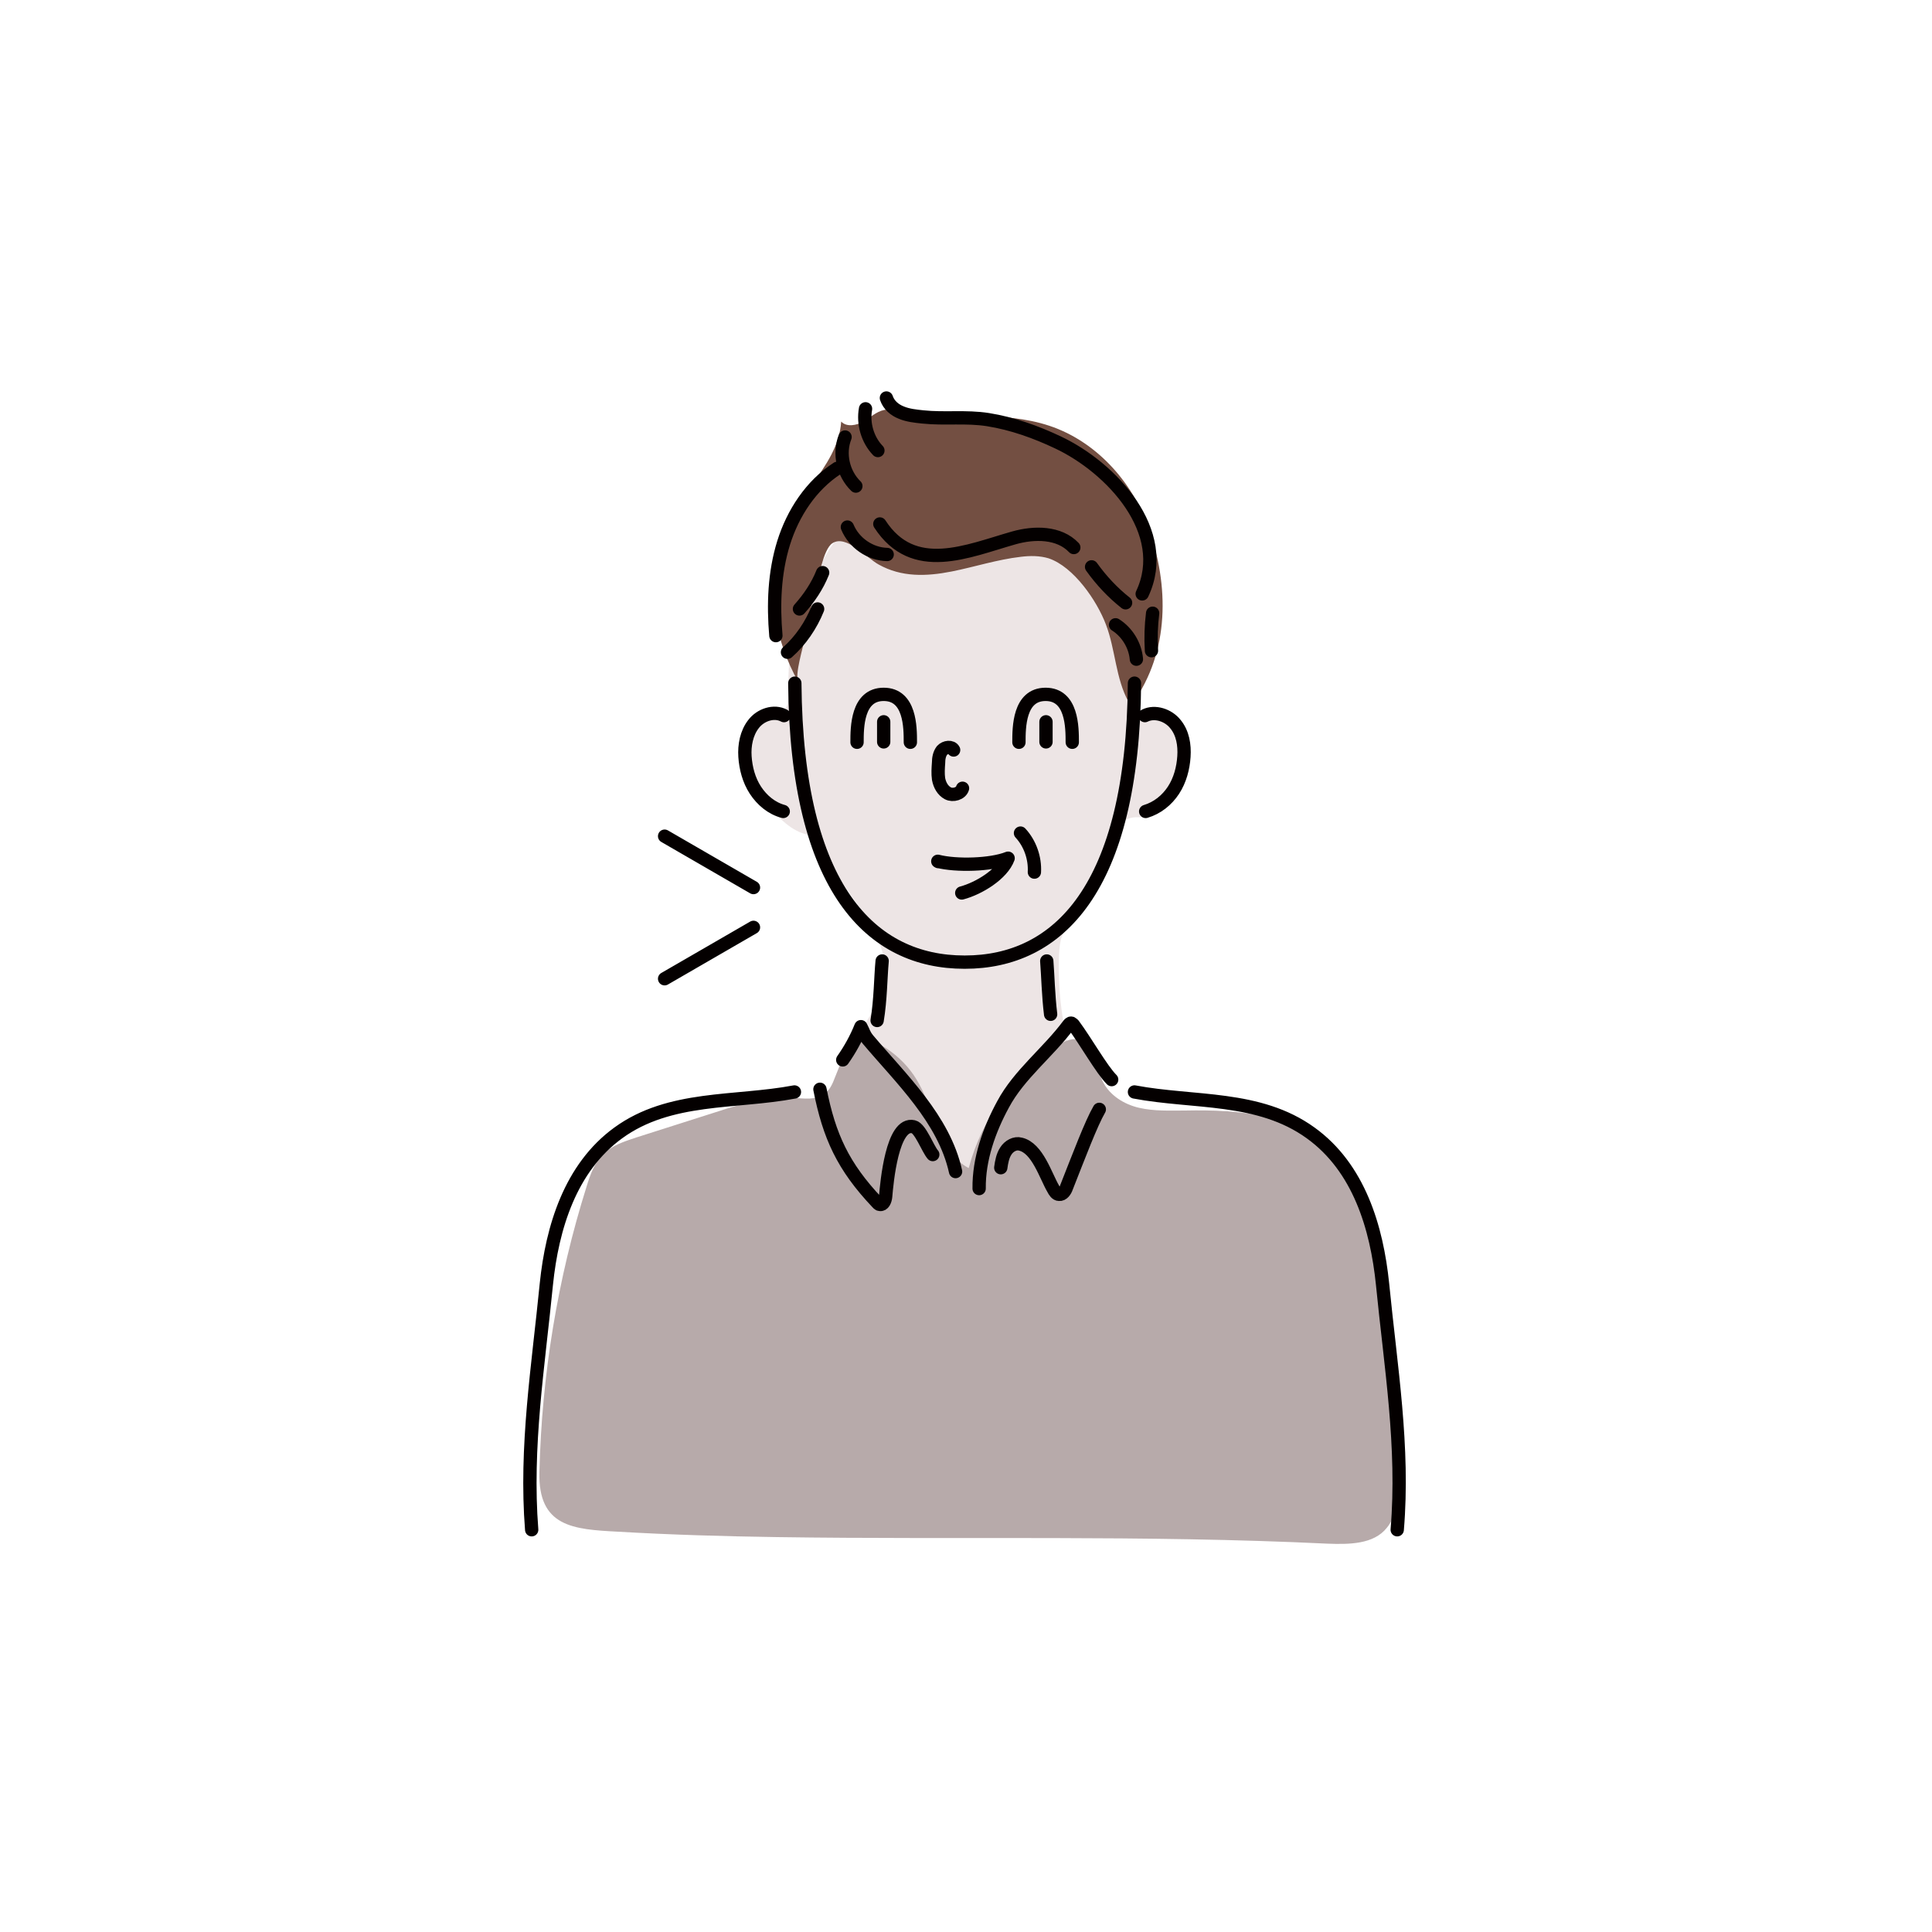
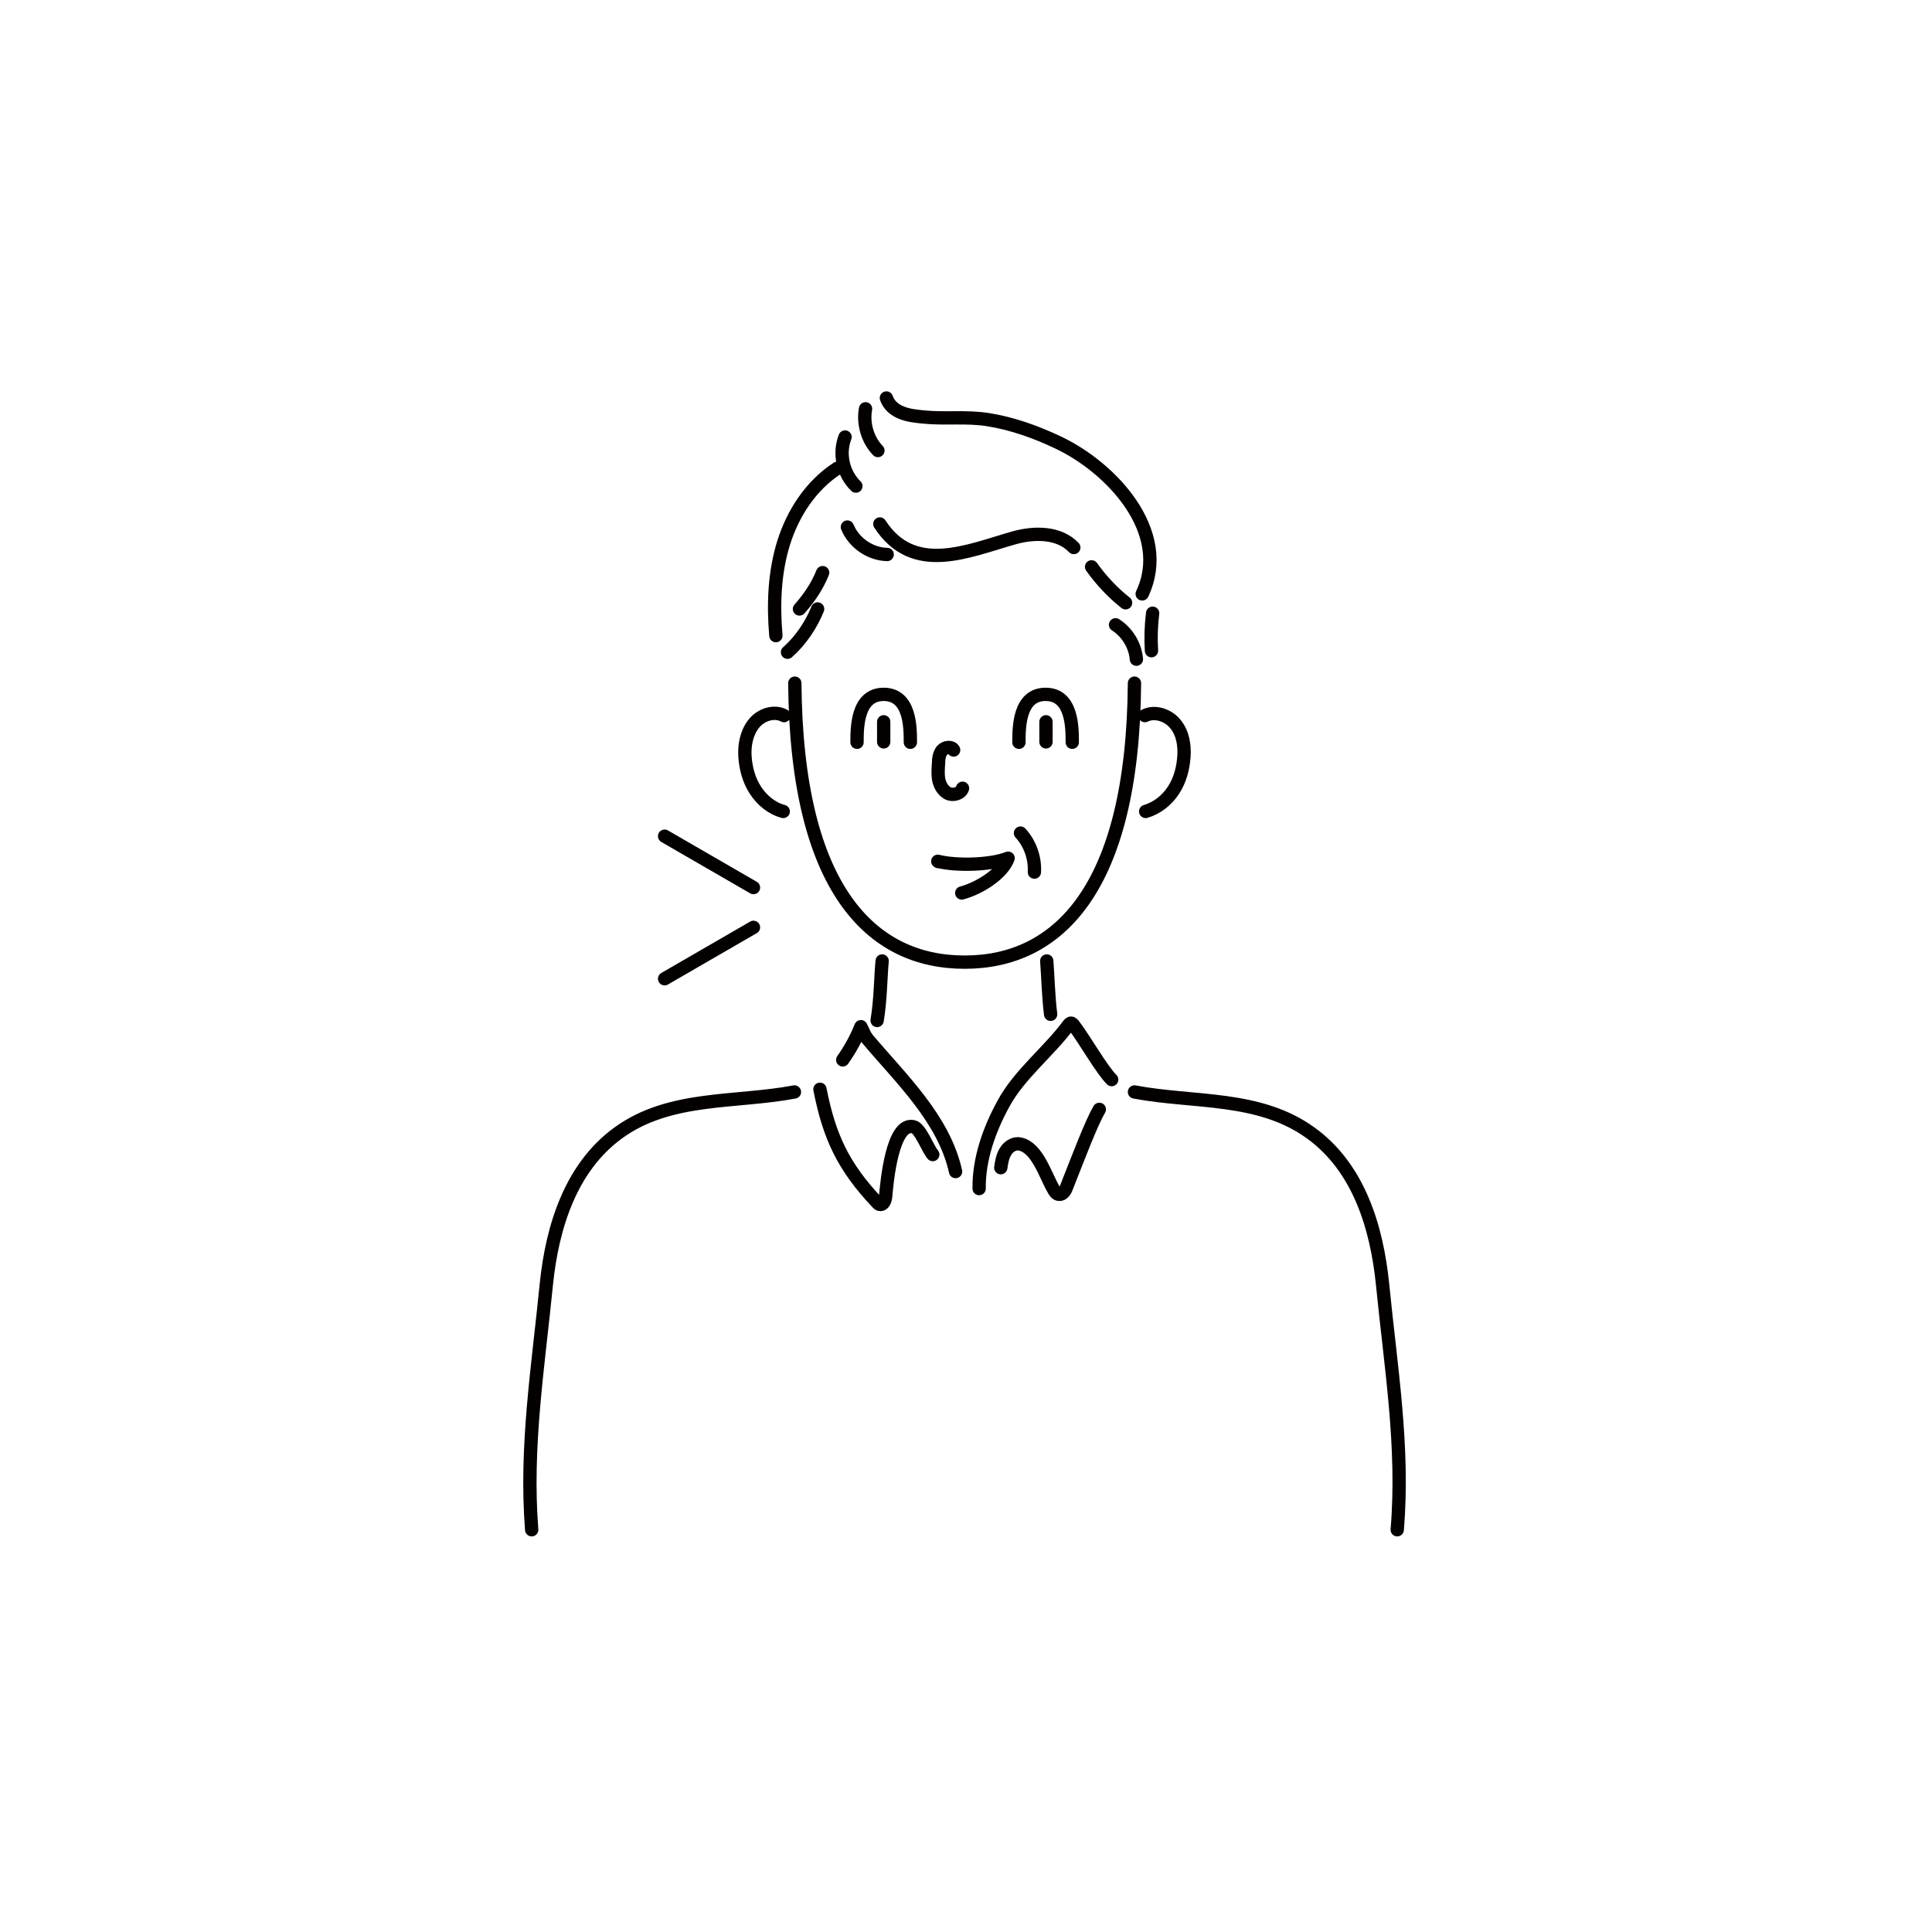
<svg xmlns="http://www.w3.org/2000/svg" version="1.1" id="レイヤー_1" x="0px" y="0px" viewBox="0 0 500 500" style="enable-background:new 0 0 500 500;" xml:space="preserve">
  <style type="text/css">
	.st0{fill:#EDE5E5;}
	.st1{fill:#734F42;}
	.st2{fill:#B7AAAA;}
	.st3{fill:none;stroke:#040000;stroke-width:3.444;stroke-linecap:round;stroke-linejoin:round;stroke-miterlimit:10;}
</style>
-   <path id="skin" class="st0" d="M193.8,189.3c-2,3.2-1.9,7.4-0.5,10.9c1.4,3.5,3.8,6.4,6.3,9.2c2.8,3.1,6,6.2,10.1,6.7  c0.8,0.1,1.7,0.1,2.4,0.5c0.8,0.5,1.1,1.6,1.3,2.6c2,6.7,6.7,12,10.5,17.9c3.8,5.8,6.8,13,4.5,19.6c-1.4,4.2-4.7,7.6-6.2,11.7  c-1.4,3.8-1,8-0.7,12c0.7,8.3,1.6,17.2,6.8,23.6c4.5,5.5,11.6,8.4,18.6,9c7,0.6,14.1-0.7,21-2.5c2-0.5,3.9-1.1,5.3-2.5  c1-1,1.6-2.4,2.2-3.8c2.7-6.6,4.9-13.8,4.1-20.9c-0.4-3.8-1.7-7.4-2.6-11.1c-2.2-8.2-3.2-16.9-2.8-25.4c0.1-1.5,0.2-3,0.7-4.4  c0.7-1.7,2.2-3,3.4-4.3c4-4.3,7-9.7,8.2-15.4c1-4.5,2.1-10.3,6.6-11.1c1.1-0.2,2.3,0,3.4-0.2c2.4-0.5,3.9-2.8,5-5  c1.9-3.8,3.3-7.8,4.2-11.9c0.3-1.6,0.6-3.2,0.1-4.7c-1.4-4.5-7.3-5.1-11.9-4.8c1.9-10.3,2.9-21.1,0.7-31.3  c-2.2-10.3-8-20.2-17.1-25.4c-12.6-7.1-28.2-4.1-41.9,0.2c-5.9,1.9-12,4.1-16.6,8.4c-4.7,4.5-7.3,10.6-9.8,16.6  c-3.4,8.4-5.4,15.7-5,24.8C204.6,188.5,198.2,182.5,193.8,189.3z" />
-   <path id="hair" class="st1" d="M217.7,109.1c1.4,1.5,4,1,5.7,0c1.8-1,3.4-2.6,5.4-3c1.7-0.4,3.4,0,5.1,0.3  c12.5,2.2,25.7-0.2,37.7,3.8s21.3,14.3,25.6,26.2c5.4,15.2,5.5,32.1-4,45.5c-0.1,0.1-0.2,0.3-0.4,0.3c-0.3,0.1-0.6-0.3-0.7-0.5  c-3.4-6.1-3.4-13.6-5.9-20.1c-2.3-6.1-8.3-14.9-14.8-17.1c-2.3-0.7-4.8-0.7-7.2-0.4c-6.1,0.7-11.9,2.6-17.9,3.8  c-6.6,1.3-13,1.5-18.9-1.8c-3-1.6-8.4-7.9-12-5.5c-2.4,1.6-3.6,9.4-4.4,12c-1.1,4.2-2,8.4-2.8,12.8c-0.3,2.1-2.6,9.2-1.6,11.1  c-6.1-11-7.9-22.5-5.4-34.7C203.8,129.5,216.9,121.4,217.7,109.1z" />
-   <path id="cloth" class="st2" d="M201.1,397.8c-13.7-0.2-27.5-0.6-41.2-1.4c-11.5-0.6-20.7-1.2-20.3-15.5c0.6-25,4.7-50,12.2-73.8  c0.9-3,2-6.1,4.3-8.4c2.3-2.3,5.5-3.3,8.5-4.3c6.8-2.2,13.6-4.3,20.4-6.5c6.5-2.1,13.3-4.2,20.2-3.8c2.8,0.2,6.1,0.7,8.3-1.1  c1.3-1,2-2.6,2.6-4.2c1.5-3.7,3-7.5,4.5-11.2c7.3,1.6,13.8,6.4,17.3,13c4.1,7.5,5.2,17.7,12.8,21.7c3.4-12.8,11.7-24.2,22.7-31.5  c1.7-1.1,3.6-2.2,5.6-1.8c4.3,0.9,4.5,6.9,6.4,10.9c1.8,3.6,5.5,5.9,9.4,6.8c3.9,0.9,8,0.7,11.9,0.7c13.9-0.3,29.3,1,39.1,10.9  c6.4,6.4,9.3,15.5,11.2,24.4c1.4,6.8,2.4,13.6,2.9,20.4c0.4,6.1-0.6,12.9,0.7,18.9c2.3,10.4,4.3,18.4,0.5,29.1  c-0.5,1.6-1.2,3.1-2.2,4.3c-3.4,4.3-9.8,4.3-15.3,4.1C296,397.2,248.6,398.5,201.1,397.8z" />
  <path id="stroke" class="st3" d="M270.7,186.8v5.2 M277.5,192.1c0-3.8,0-12.4-6.9-12.4s-6.9,8.6-6.9,12.4 M228.7,186.8v5.2   M235.6,192.1c0-3.8,0-12.4-6.9-12.4c-6.9,0-6.9,8.6-6.9,12.4 M296.5,210c3-0.9,5.5-2.9,7.2-5.5s2.5-5.7,2.7-8.7  c0.2-3-0.3-6.1-2.2-8.4c-1.8-2.3-5.3-3.5-7.9-2.2 M202.9,185.2c-2.6-1.4-6.1-0.2-7.9,2.2c-1.8,2.3-2.4,5.5-2.2,8.4  c0.2,3,1,6.1,2.7,8.7s4.2,4.7,7.2,5.5 M249.7,249c24,0,43.5-18.8,43.9-72.2 M205.7,176.8c0.4,53.4,19.9,72.2,43.9,72.2 M361.6,395.9  c1.8-21.5-1.7-42.2-3.8-63.6c-1.5-14.6-6.1-30.1-18.6-39.1c-13.4-9.7-30.3-7.7-45.6-10.6 M270.9,248.7c0.3,3.8,0.4,8.9,1,13.8   M205.6,282.6c-15.3,2.9-32.3,0.9-45.6,10.6c-12.4,9-17.1,24.5-18.6,39.1c-2.1,21.3-5.5,42.1-3.8,63.6 M227,264.1  c0.9-5.4,0.9-11.2,1.3-15.4 M172,216.4l23,13.3 M172,253.3l23-13.3 M248.9,231.1c4.5-1.2,10.5-4.9,12-9c-4.5,1.8-13.5,2-18.2,0.8  c0.1,0,0.1,0.1,0.2,0.1 M267.7,225.7c0.2-3.6-1.1-7.4-3.6-10.1 M246.8,194.1c-0.5-1-2.2-0.8-3,0.1c-0.7,0.9-0.9,2.1-0.9,3.2  c-0.1,1.4-0.2,2.8,0,4.2c0.3,1.6,1.1,3,2.4,3.7c1.3,0.7,3.4,0.1,3.8-1.3 M227.7,135.6c8.7,13.4,22.7,7,34.7,3.6  c5.3-1.5,11.7-1.5,15.5,2.5 M295.6,153.7c7.6-16.1-8-32.7-21.8-39.2c-5.7-2.7-11.8-4.9-18.1-5.9c-5.7-0.9-11.2-0.1-16.9-0.7  c-1.9-0.2-3.8-0.4-5.5-1.1c-1.8-0.7-3.3-2-3.9-3.8 M216.7,121.2c-6.8,4.4-11.5,11.6-13.9,19.3c-2.4,7.7-2.7,16-2,24 M224,105.8  c-0.7,3.8,0.5,8,3.2,10.8 M218.7,113.1c-1.7,4.3-0.5,9.5,2.8,12.7 M282.5,146.7c2.5,3.5,5.5,6.7,8.8,9.3 M298.3,158.7  c-0.4,3.2-0.5,6.4-0.3,9.7 M294.1,170.6c-0.3-3.6-2.4-7-5.4-8.9 M206.9,157.6c2.5-2.8,4.6-5.9,6-9.4 M203.8,168.8  c3.4-3,6.1-7,7.8-11.2 M219.3,136.4c1.7,4.1,5.9,7,10.3,7.1 M259,302.2c0.2-1.5,0.5-3.1,1.3-4.3c0.8-1.3,2.4-2.2,3.8-1.8  c4.4,1,6.5,8.2,8.5,11.6c0.3,0.6,0.8,1.4,1.5,1.4c0.9,0.1,1.6-0.9,1.9-1.8c3.2-8.1,6.4-16.6,8.5-20.2 M287.7,279.4  c-2.6-2.6-6.7-9.9-9.9-14.2c-0.1-0.1-0.3-0.3-0.5-0.4c-0.3-0.1-0.6,0.2-0.8,0.5c-5.2,7-12.8,12.8-16.9,20.5  c-3.6,6.6-6.3,14.2-6.2,21.8 M212.2,281.9c2.4,12.2,6,20,14.8,29.3c0.2,0.2,0.4,0.5,0.7,0.5c0.9,0.2,1.4-1,1.5-2  c0.3-3.6,1.7-19.4,7.2-18.1c1.8,0.4,3.7,5.7,5,7.2 M247.3,303.2c-3-13.6-14.1-24-22.7-34.2c-1.1-1.4-1-1.8-1.8-3.3  c-1.2,3-2.8,5.9-4.7,8.6" />
</svg>